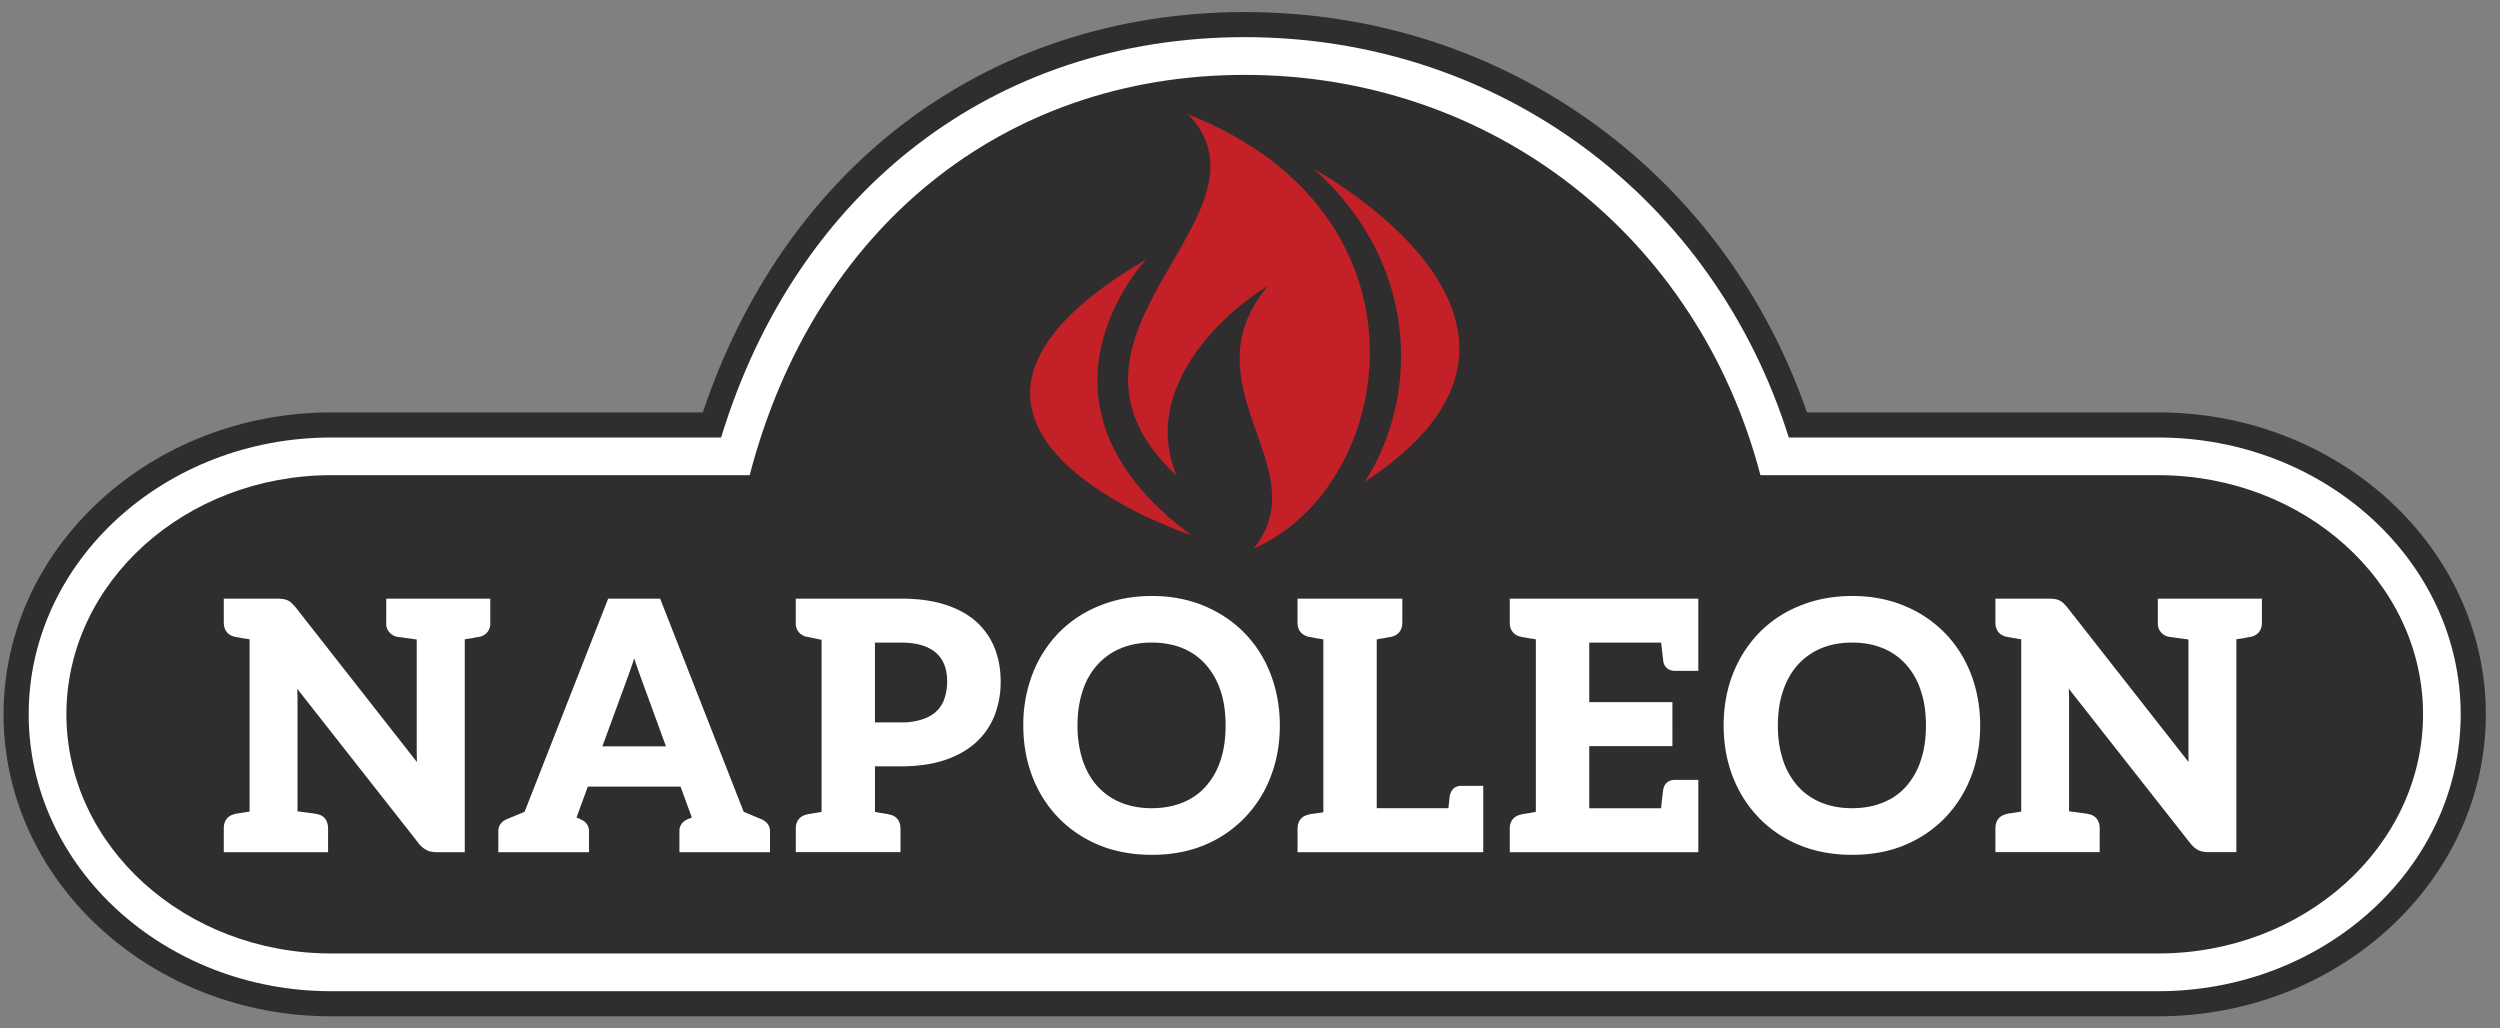
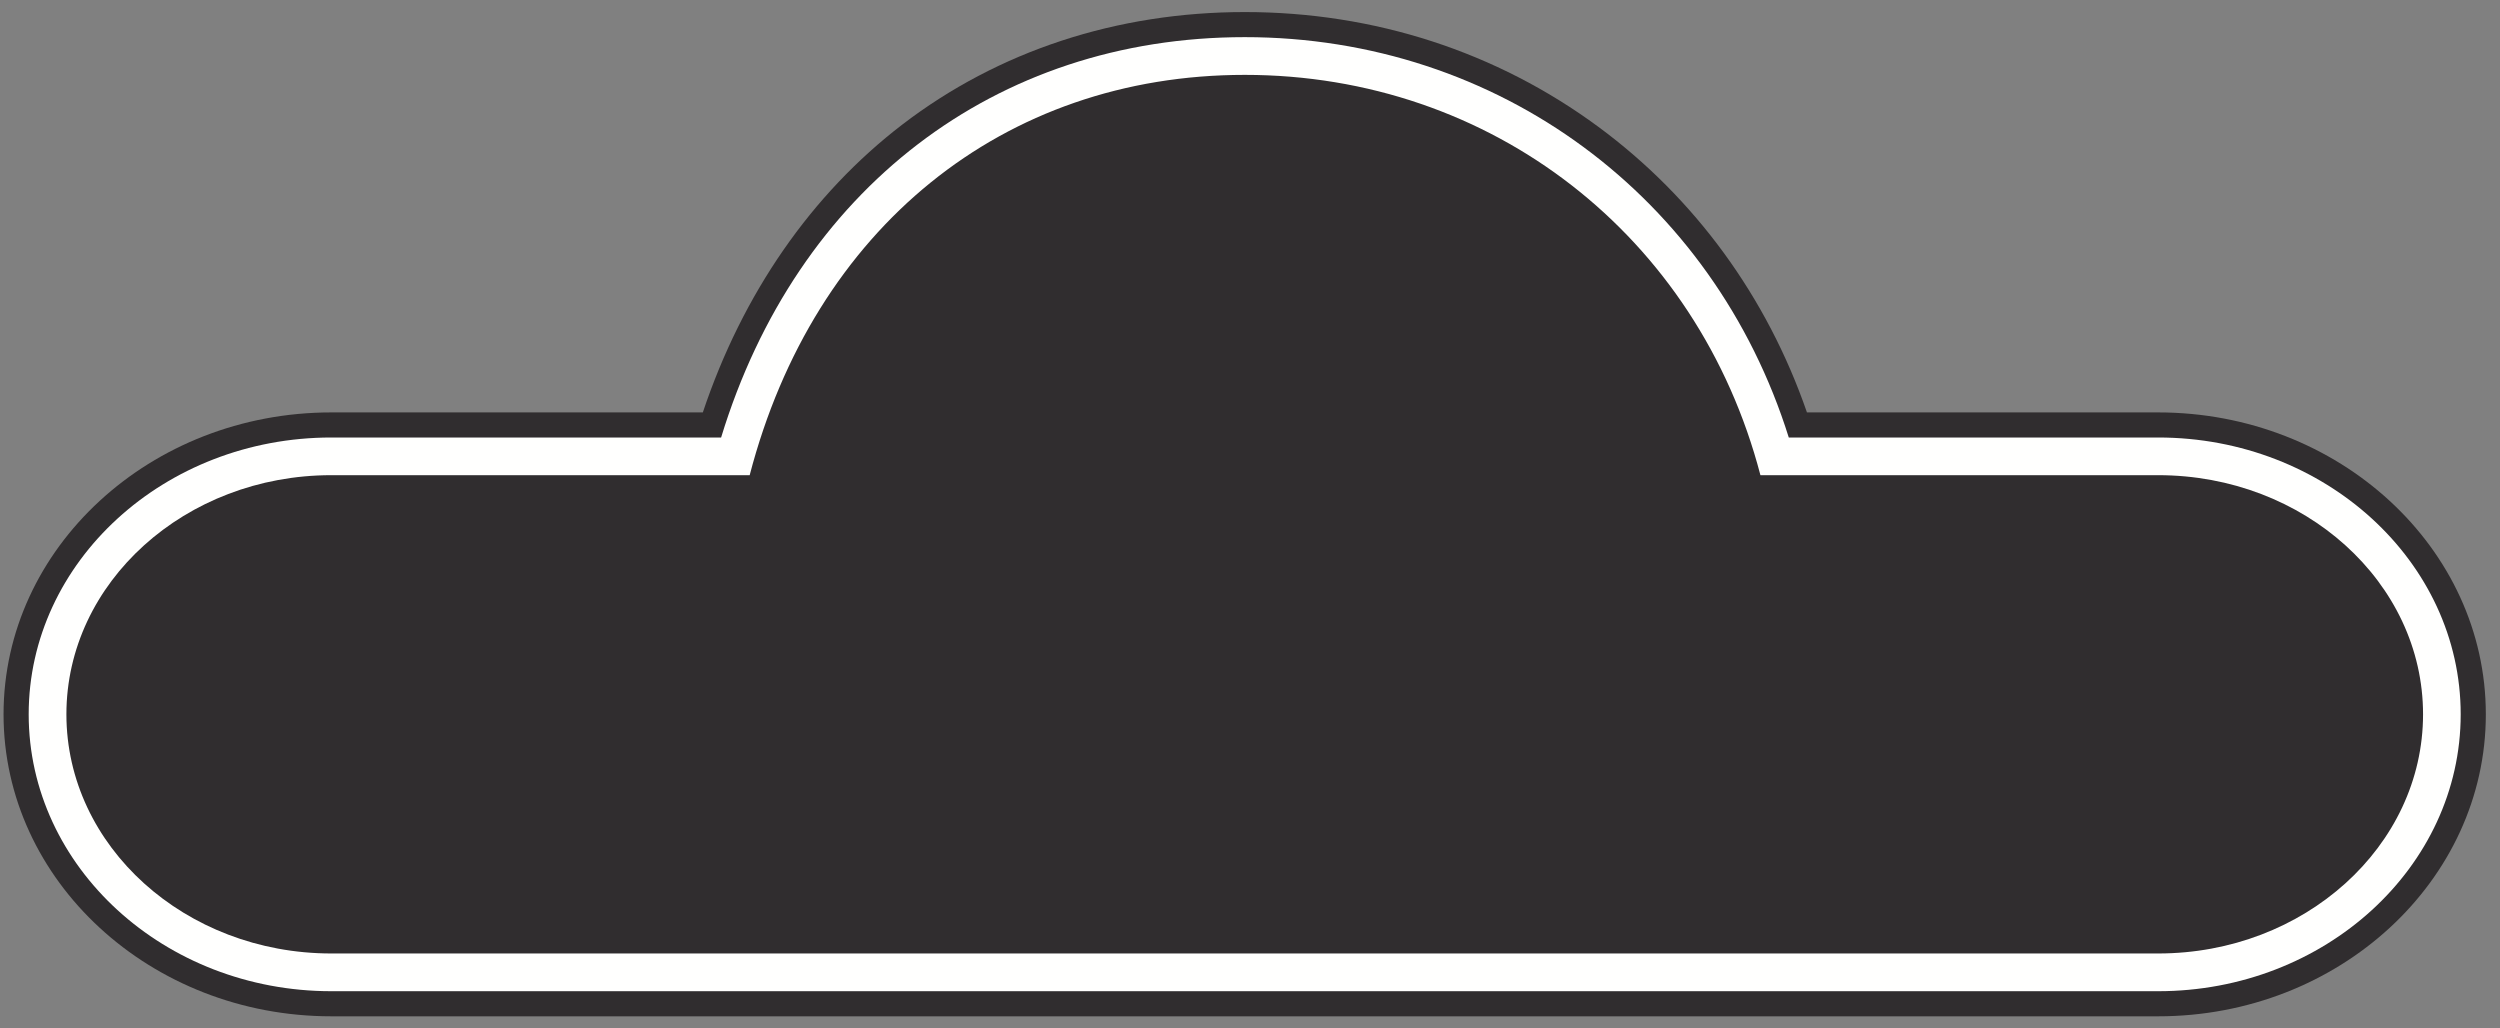
<svg xmlns="http://www.w3.org/2000/svg" width="141" height="58" fill="none" fill-rule="evenodd">
  <rect width="100%" height="100%" fill="#808080" stroke="none" />
  <path fill="#302d2f" d="M121.718 23.26h-19.806c-2.257-6.524-6.321-12.09-11.76-16.104C84.407 2.919 77.51.68 70.205.68c-7.215 0-13.893 2.193-19.31 6.342-5.125 3.925-9.015 9.537-11.255 16.238H18.686C8.492 23.26.2 30.898.2 40.288S8.492 57.32 18.686 57.32h103.033c10.191 0 18.482-7.641 18.482-17.032S131.91 23.26 121.719 23.26z" />
  <path fill="#fffffe" d="M70.204 2.095c-14.087 0-25.268 8.605-29.533 22.58H18.685c-9.412 0-17.067 7.006-17.067 15.613s7.655 15.616 17.067 15.616h103.033c9.408 0 17.065-7.006 17.065-15.616s-7.657-15.613-17.065-15.613h-20.831c-4.251-13.574-16.388-22.58-30.683-22.58" />
  <path fill="#302d2f" d="M42.282 26.8H18.686c-8.24 0-14.941 6.052-14.941 13.487 0 7.44 6.701 13.489 14.941 13.489h103.033c8.24 0 14.941-6.049 14.941-13.489 0-7.435-6.701-13.487-14.941-13.487H99.288C95.758 13.293 84.103 4.223 70.206 4.223c-13.624 0-24.296 8.653-27.924 22.577" />
-   <path fill="#fffffe" d="M21.782 35.11a.76.76 0 0 0 .676.814l.133.016.621.087.291.04v6.344l.011.567-6.838-8.721a3 3 0 0 0-.217-.234 1 1 0 0 0-.237-.165 1 1 0 0 0-.27-.073 2.4 2.4 0 0 0-.316-.02h-3.014v1.346c0 .442.238.731.663.811a.4.4 0 0 0 .059.01.3.3 0 0 0 .069.011l.28.055.383.058v9.717l-.132.021-.32.05c-.021.004-.041.006-.041.009-.03.003-.062.005-.073.011l-.1.013a.5.5 0 0 0-.138.031c-.419.081-.651.371-.651.813v1.342h5.882v-1.342c0-.438-.228-.732-.606-.801-.04-.018-.047-.02-1.117-.161v-6.426l-.017-.486 6.833 8.696a1.4 1.4 0 0 0 .469.405q.225.115.601.115h1.547V36.055l.042-.005.346-.054.139-.026.049-.011c.023-.008.042-.01.053-.014a1 1 0 0 0 .077-.008l.087-.015a.75.75 0 0 0 .646-.811v-1.346h-5.867v1.346zm13.92 2.235.01-.036.055-.184.071.217.012.04.242.69 1.468 4.022h-3.587l1.467-3.999zm7.215 8.848-.973-.408-4.712-12.021h-2.931l-4.715 12.023-.971.401c-.442.176-.51.503-.51.685v1.191h5.113v-1.191c0-.305-.17-.539-.475-.661a1 1 0 0 0-.095-.052 1 1 0 0 0-.128-.052l-.005-.003.639-1.74h5.228l.639 1.747v.002l-.108.042-.087.032c-.419.167-.507.464-.507.685v1.191h5.109v-1.191c0-.214-.088-.503-.51-.68zm9.088-5.618a3.6 3.6 0 0 1-1.168.168h-1.49v-4.501h1.49c.44 0 .836.054 1.173.158q.486.154.799.435a1.7 1.7 0 0 1 .459.679c.102.264.152.571.152.912a3 3 0 0 1-.153.976 1.75 1.75 0 0 1-.464.726q-.293.28-.799.448zm3.061-5.507c-.456-.411-1.048-.736-1.755-.965-.701-.225-1.535-.34-2.474-.34h-5.955v1.346a.76.76 0 0 0 .667.814 1 1 0 0 1 .105.019l.134.031.407.084.142.028v9.707l-.136.024-.248.041-.033.005-.088.016-.08.012-.03.007-.052.003c-.04.008-.102.019-.15.036-.41.083-.637.366-.637.801v1.325h5.905v-1.325c0-.435-.232-.724-.608-.791a1 1 0 0 0-.202-.045l-.029-.003-.086-.017q-.037-.008-.085-.016l-.059-.008a2 2 0 0 1-.24-.042l-.13-.021V43.22h1.49c.918 0 1.737-.117 2.428-.346s1.283-.56 1.751-.977a4.04 4.04 0 0 0 1.07-1.532 5.2 5.2 0 0 0 .349-1.923c0-.685-.113-1.316-.332-1.876a4.04 4.04 0 0 0-1.037-1.497zm9.897 10.515c-.647 0-1.235-.108-1.746-.32a3.6 3.6 0 0 1-1.313-.912c-.352-.382-.634-.871-.836-1.456a6.3 6.3 0 0 1-.297-1.971c0-.733.101-1.398.297-1.981a4 4 0 0 1 .836-1.459c.37-.404.811-.714 1.313-.92.513-.214 1.099-.323 1.746-.323s1.229.108 1.745.322a3.5 3.5 0 0 1 1.297.921c.357.404.64.889.829 1.459.193.56.289 1.226.289 1.98 0 .743-.096 1.407-.289 1.971a4.1 4.1 0 0 1-.829 1.46c-.349.394-.785.7-1.297.908s-1.1.32-1.745.32zm5.221-9.89c-.637-.648-1.405-1.162-2.284-1.527s-1.866-.553-2.936-.553c-1.06 0-2.055.185-2.95.552a6.65 6.65 0 0 0-2.305 1.528 6.9 6.9 0 0 0-1.477 2.322 8 8 0 0 0-.518 2.909c0 1.029.174 2.002.518 2.894a6.9 6.9 0 0 0 1.477 2.318 6.8 6.8 0 0 0 2.305 1.538c.881.359 1.873.538 2.95.538s2.071-.18 2.936-.538a6.7 6.7 0 0 0 2.285-1.538 6.8 6.8 0 0 0 1.476-2.318c.347-.889.522-1.862.522-2.894s-.175-2.013-.522-2.907a6.8 6.8 0 0 0-1.477-2.324m11.581 9.19-.075.7h-4.042v-9.52l.103-.02.291-.049.061-.011.067-.012.107-.026a.4.4 0 0 0 .071-.008 1 1 0 0 0 .09-.015c.419-.081.653-.369.653-.811v-1.346h-5.91v1.346c0 .442.239.731.677.814q.022.003.103.016l.296.059.275.04.105.019v9.75l-.126.023-.485.068-.054.003c-.038.007-.105.014-.152.037-.411.084-.638.364-.638.799v1.325h10.473v-3.742h-1.237c-.35 0-.579.198-.65.562zm3.386-9.773c0 .443.238.731.665.811l.068.013c.004 0 .04.008.064.009l.287.055.312.047.075.014v9.73l-.14.026-.051.011-.192.033-.128.02c-.037.003-.066.012-.115.022-.015.003-.026.003-.049.003-.028.006-.12.019-.14.032-.423.08-.657.366-.657.804v1.325h10.635v-4.079h-1.314c-.359 0-.592.187-.662.535-.023.135-.061.465-.124 1.064h-4.052v-3.504h4.691V39.6h-4.691v-3.358h4.055l.122 1.067c.069.334.31.527.661.527h1.314v-4.072H85.151zm19.31 10.473c-.647 0-1.233-.108-1.745-.32a3.56 3.56 0 0 1-1.31-.912 4.1 4.1 0 0 1-.836-1.458c-.199-.583-.298-1.244-.298-1.969 0-.74.099-1.407.298-1.981s.477-1.067.836-1.459a3.7 3.7 0 0 1 1.31-.92c.515-.214 1.1-.323 1.745-.323s1.232.108 1.742.322a3.54 3.54 0 0 1 1.301.921 4 4 0 0 1 .826 1.459c.195.564.293 1.229.293 1.98 0 .739-.098 1.402-.293 1.971a4.1 4.1 0 0 1-.826 1.461 3.4 3.4 0 0 1-1.301.907c-.506.212-1.093.32-1.742.32zm5.221-9.89a6.8 6.8 0 0 0-2.282-1.527c-.88-.367-1.869-.553-2.939-.553-1.059 0-2.051.185-2.946.552a6.6 6.6 0 0 0-2.302 1.528 6.9 6.9 0 0 0-1.479 2.322c-.347.879-.52 1.857-.52 2.909 0 1.035.174 2.01.52 2.894a6.9 6.9 0 0 0 1.479 2.318 6.7 6.7 0 0 0 2.302 1.538c.876.359 1.867.538 2.946.538 1.085 0 2.075-.181 2.939-.539a6.8 6.8 0 0 0 2.289-1.537 6.9 6.9 0 0 0 1.474-2.318c.345-.889.519-1.862.519-2.894s-.174-2.011-.519-2.907-.847-1.677-1.481-2.324m12.019-1.929v1.346a.76.76 0 0 0 .68.814l.131.016.625.087.29.04v6.344l.007.565-6.838-8.718a3 3 0 0 0-.213-.233 1 1 0 0 0-.238-.166.9.9 0 0 0-.273-.075 3 3 0 0 0-.313-.02h-3.017v1.346c0 .442.235.731.662.811.011.003.019.003.029.008l.01.002.022.003a.3.3 0 0 0 .057.006l.008.003.145.027.522.086v9.717l-.131.021-.321.051a.2.2 0 0 0-.041.008c-.029.003-.059.004-.071.011l-.058.007c-.022.005-.026.005-.047.005a.5.5 0 0 0-.134.031c-.42.081-.652.37-.652.813v1.342h5.88V46.72c0-.434-.223-.725-.615-.802-.045-.019-.182-.038-1.111-.16v-6.426l-.016-.489 6.836 8.697q.21.272.468.407c.155.078.353.115.602.115h1.544V36.055l.042-.005.347-.054.133-.024.04-.012.053-.011.178-.027c.418-.083.649-.369.649-.811v-1.346z" />
-   <path fill="#c32127" d="M67.023 6.455c5.438 5.728-9.211 12.453-.646 20.389-1.935-4.457 1.894-8.727 5.138-10.722-4.723 5.651 2.88 10.325-.823 14.824 8.109-3.529 10.611-18.866-3.669-24.491m-2.37 8.169S57 22.658 67.194 30.188c0 0-18.651-6.132-2.541-15.564m12.294 12.564s1.424-1.926 1.91-5.004c.564-3.575-.182-8.52-4.729-12.634 0 0 16.347 8.819 2.819 17.638" />
</svg>